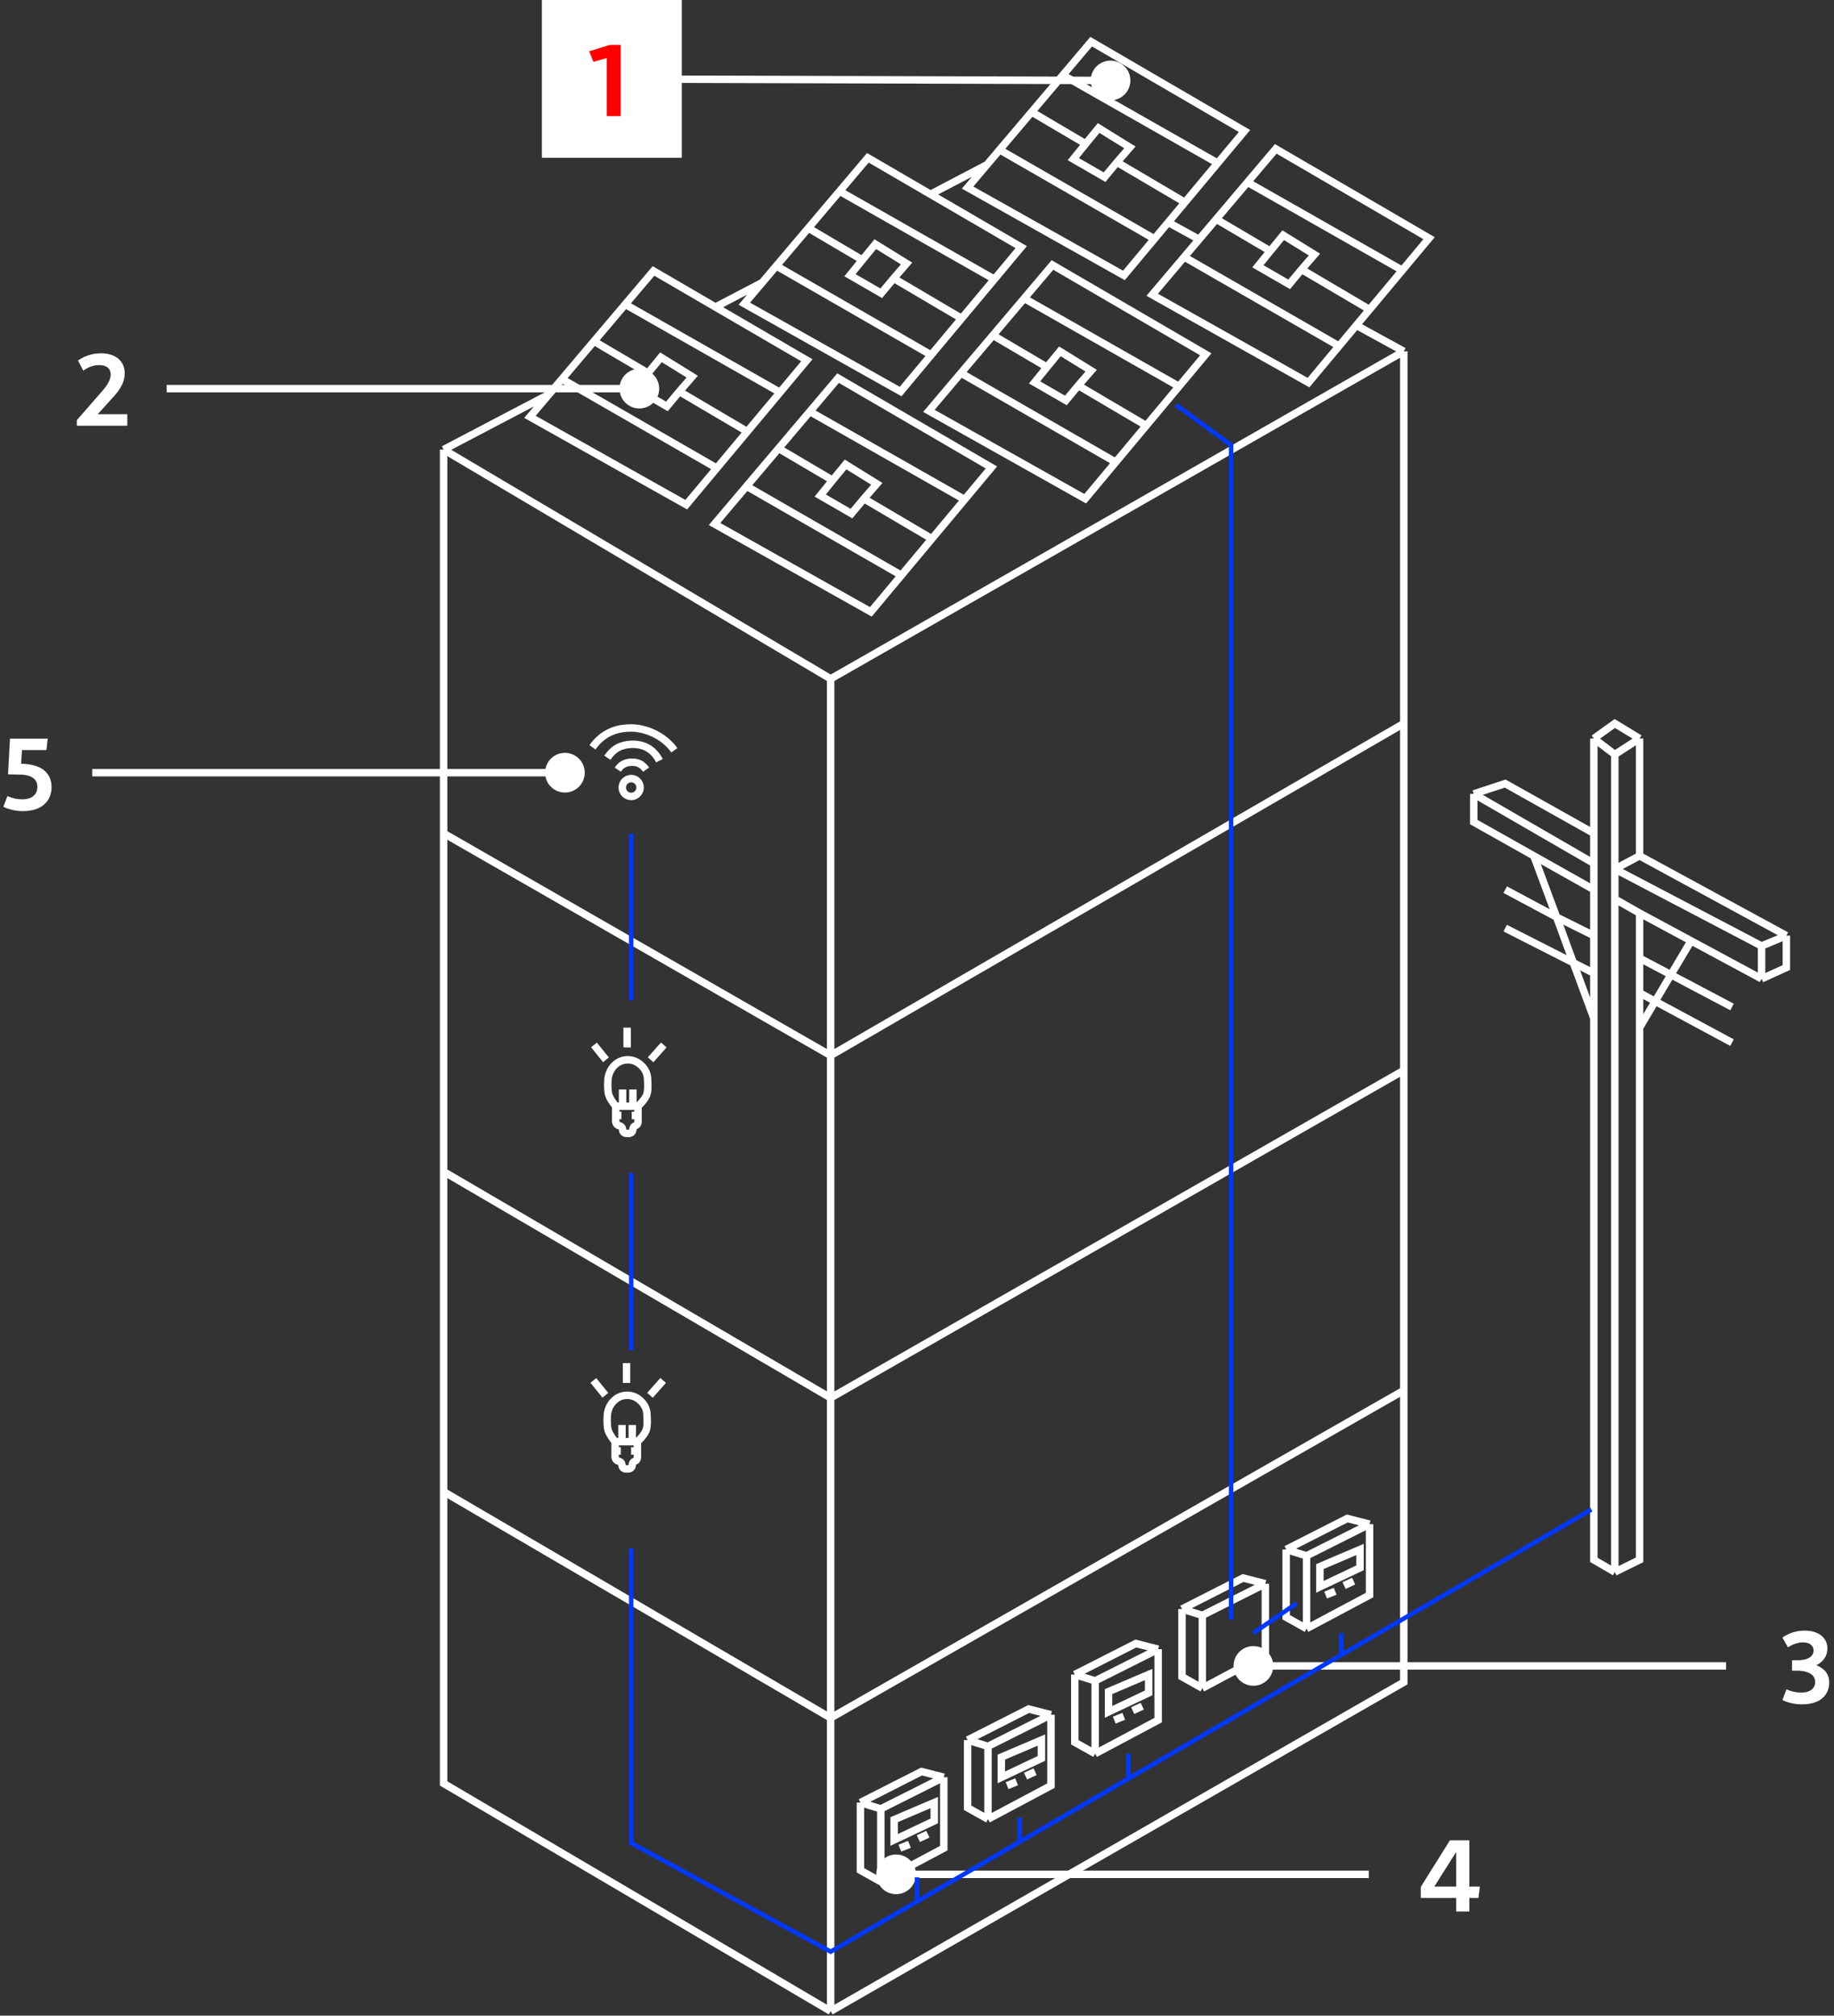
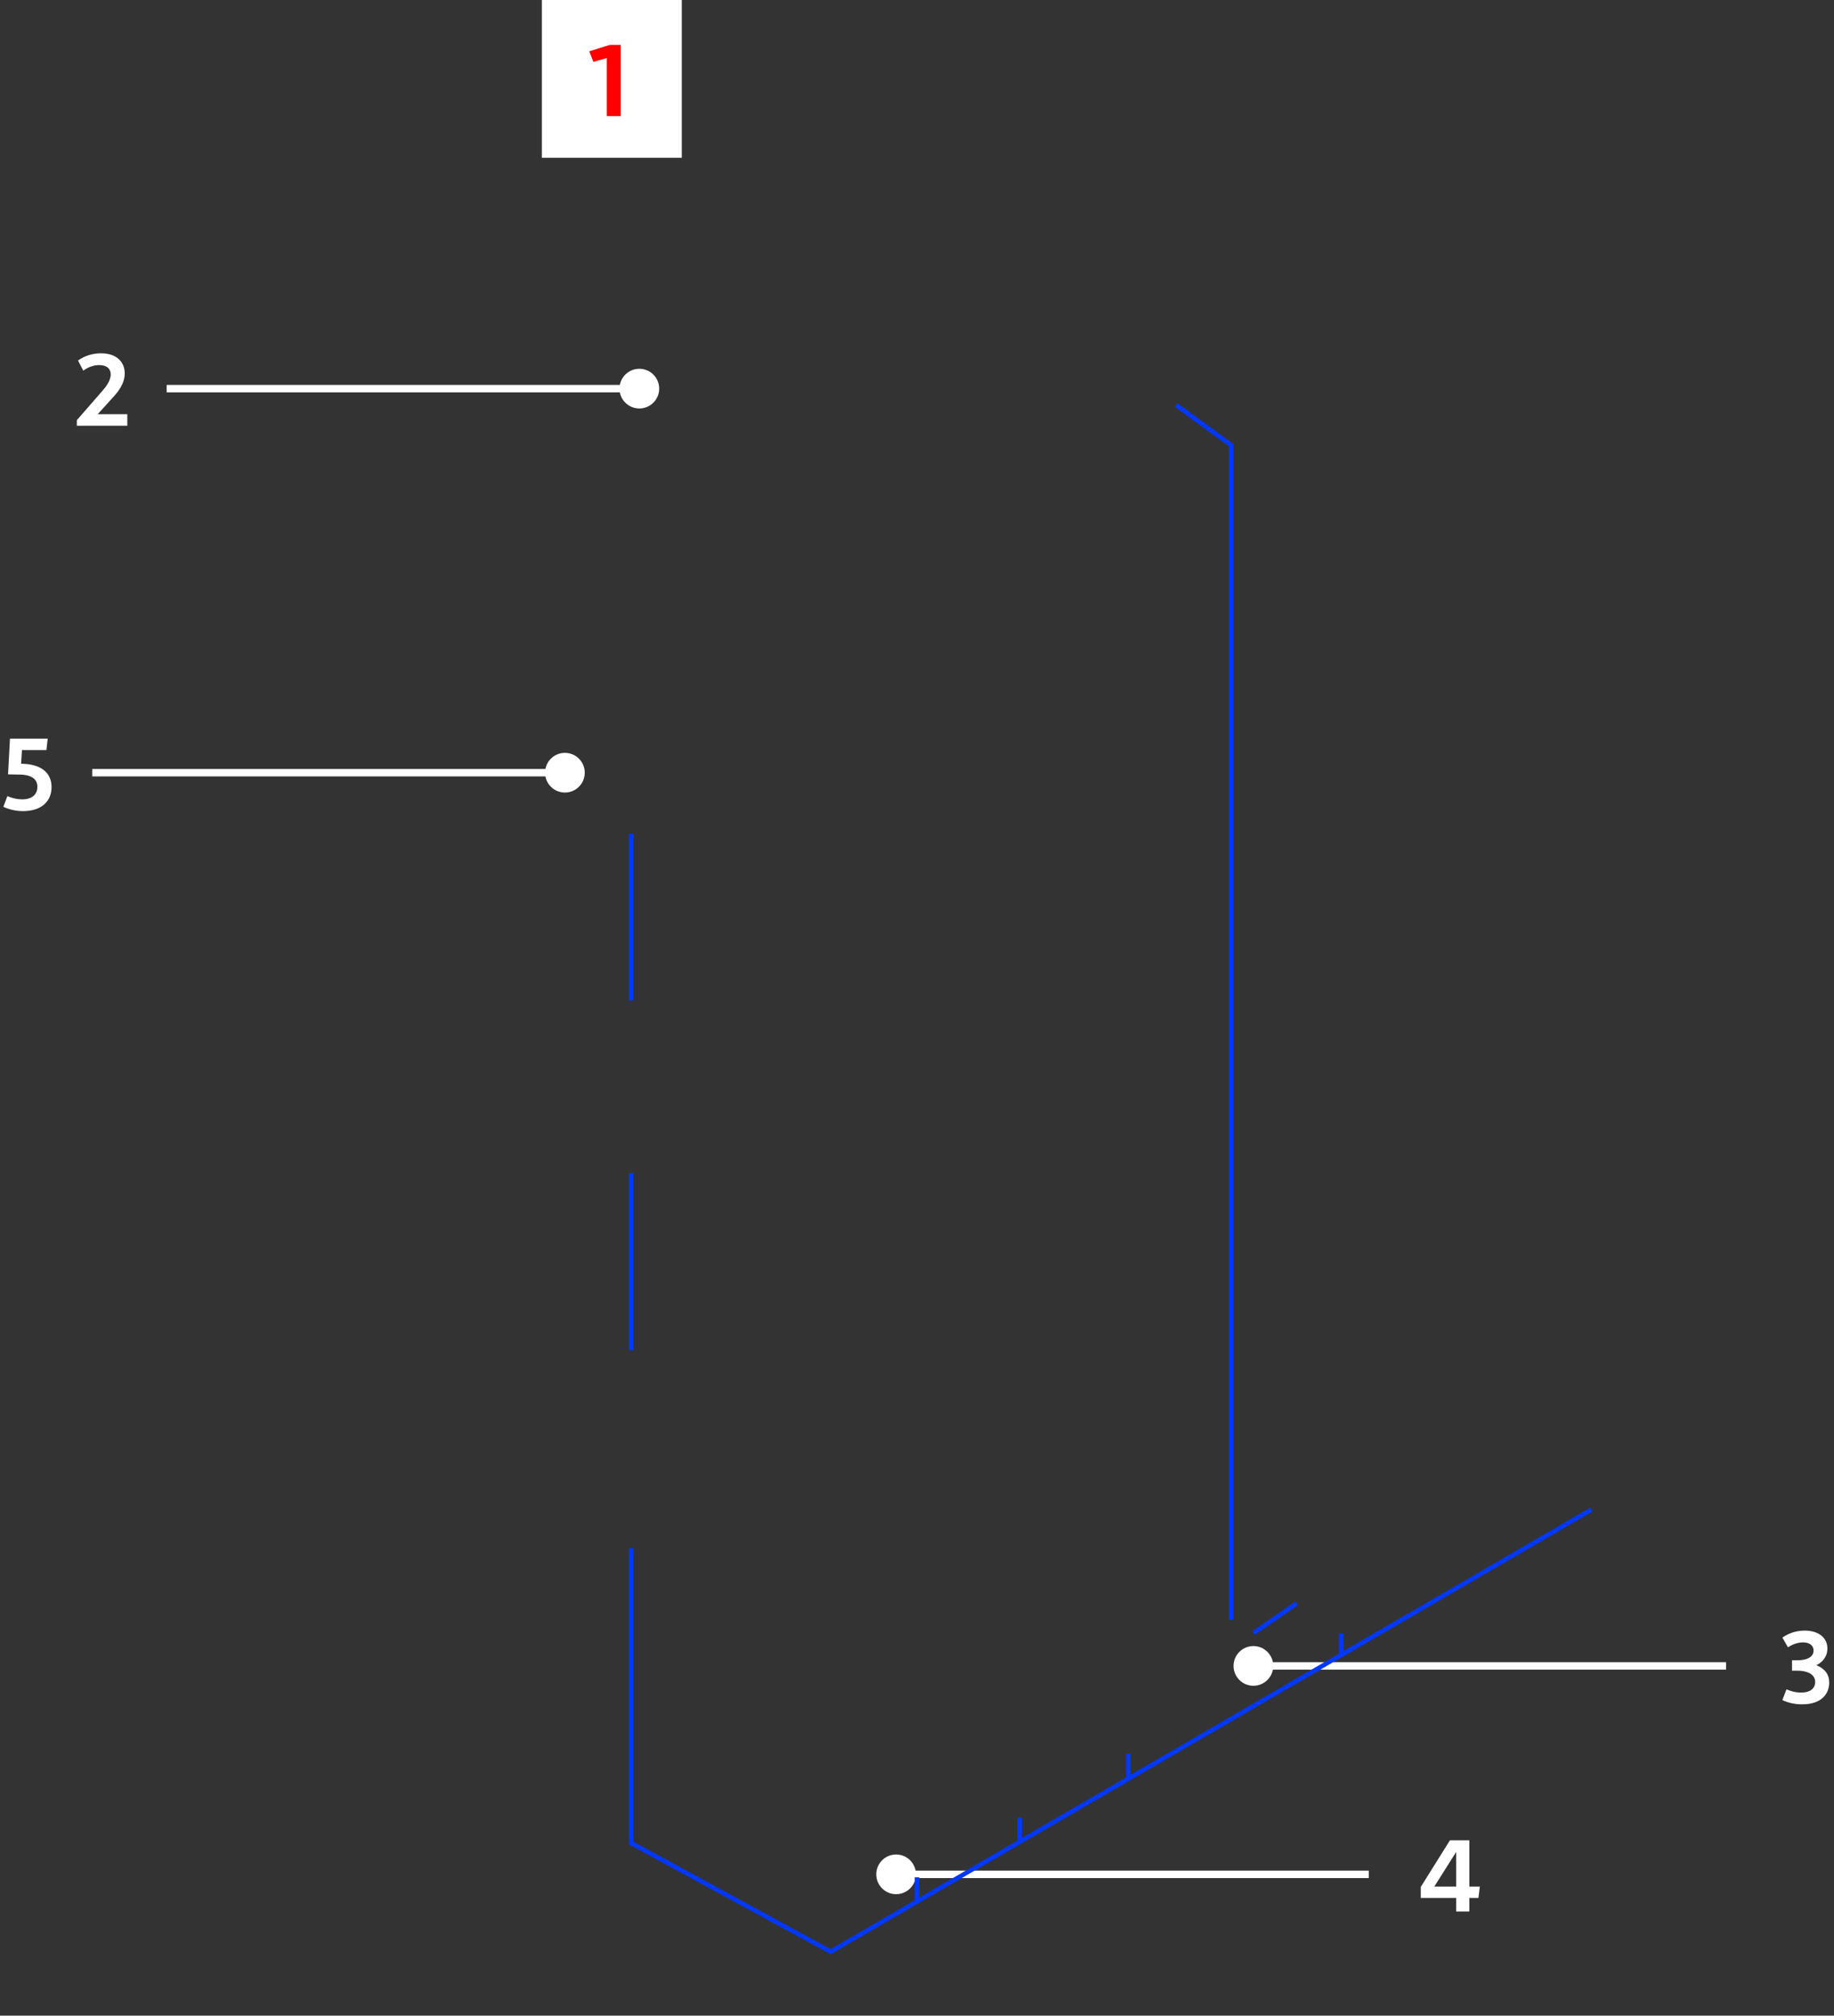
<svg xmlns="http://www.w3.org/2000/svg" width="616" height="677" viewBox="0 0 616 677" fill="none">
  <rect x="0" y="0" width="616" height="677" fill="#333333" stroke="none" />
-   <path d="M542.378 253.404L535.335 248.044M542.378 253.404L550.701 248.044M542.378 253.404V291.866M535.335 248.044L542.378 243L550.701 248.044M535.335 248.044V279.886M542.378 528L535.335 523.902V341.993M542.378 528L550.701 523.902V345.146M542.378 528V301.955M550.701 248.044V287.452M535.335 289.975L495 266.645M535.335 289.975V298.802M535.335 289.975V279.886M495 266.645V276.103L515.168 287.452M495 266.645L505.564 263.177L535.335 279.886M535.335 298.802L515.168 287.452M535.335 298.802V314.25M550.701 287.452L600 314.25M550.701 287.452L542.378 291.866M600 314.25L591.677 317.718M600 314.25L600 324.969L591.677 328.752M591.677 317.718V328.752M591.677 317.718L542.378 291.866M591.677 328.752L567.988 315.994M542.378 291.866V301.955M542.378 301.955L550.701 306.684M550.701 306.684L567.988 315.994M550.701 306.684V321.816M550.701 345.146L555.945 336.303M550.701 345.146V333.481M567.988 315.994L561.237 327.379M555.945 336.303L561.237 327.379M555.945 336.303L581.753 350.19M555.945 336.303L550.701 333.481M561.237 327.379L581.753 338.21M561.237 327.379L550.701 321.816M535.335 341.993L528.445 323.358M535.335 341.993V326.861M515.168 287.452L522.825 308.034M528.445 323.358L522.825 308.034M528.445 323.358L535.335 326.861M528.445 323.358L505.564 311.728M522.825 308.034L505.564 298.802M522.825 308.034L535.335 314.25M550.701 321.816V333.481M535.335 314.25V326.861M471.5 118L279 228M471.5 118V243M471.5 118L455.555 109.274M279 228L149 151M279 228V354.5M279 675.5L471.5 565V467M279 675.5L149 599V501M279 675.5V577M149 151V279.886M149 151L184.405 132.437M149 501L279 577M149 501V393.5M279 577L471.5 467M279 577V469.5M471.5 467V359.5M471.5 359.5L279 469.5M471.5 359.5V243M279 469.5L149 393.5M279 469.5V354.5M149 393.5V279.886M149 279.886L279 354.5M279 354.5L471.5 243M289 605.42V628.172L295.84 632M289 605.42L309.519 595L317 596.914M289 605.42L295.84 607.546M317 596.914L295.84 607.546M317 596.914V620.73L295.84 632M295.84 607.546V632M311.656 616.052L308.45 617.54M305.458 619.454L302.252 620.73M325 584.42V607.172L331.84 611M325 584.42L345.519 574L353 575.914M325 584.42L331.84 586.546M353 575.914L331.84 586.546M353 575.914V599.73L331.84 611M331.84 586.546V611M347.656 595.052L344.45 596.54M341.458 598.454L338.252 599.73M361 562.42V585.172L367.84 589M361 562.42L381.519 552L389 553.914M361 562.42L367.84 564.546M389 553.914L367.84 564.546M389 553.914V577.73L367.84 589M367.84 564.546V589M383.656 573.052L380.45 574.54M377.458 576.454L374.252 577.73M397 540.42V563.172L403.84 567M397 540.42L417.519 530L425 531.914M397 540.42L403.84 542.546M425 531.914L403.84 542.546M425 531.914V555.73L403.84 567M403.84 542.546V567M432 520.42V543.172L438.84 547M432 520.42L452.519 510L460 511.914M432 520.42L438.84 522.546M460 511.914L438.84 522.546M460 511.914V535.73L438.84 547M438.84 522.546V547M454.656 531.052L451.45 532.54M448.458 534.454L445.252 535.73M210 102.217L219.5 91L240.314 103.125M210 102.217L262 131.778M210 102.217L199.5 114.614M262 131.778L271 121L240.314 103.125M262 131.778L251 144.951M251 144.951L240.75 157.225M251 144.951L228.166 131.5M199.5 114.614L188.75 127.307M199.5 114.614L217.653 125.307M240.75 157.225L230.5 169.5L178 140L184.405 132.437M240.75 157.225L188.75 127.307M188.75 127.307L184.405 132.437M240.314 103.125L256.023 94.888M272 138.217L281.5 127L302.314 139.125L333 157L324 167.778M272 138.217L324 167.778M272 138.217L261.5 150.614M324 167.778L313 180.951M313 180.951L302.75 193.225M313 180.951L290.166 167.5M261.5 150.614L250.75 163.307M261.5 150.614L279.653 161.307M302.75 193.225L292.5 205.5L240 176L246.405 168.437L250.75 163.307M302.75 193.225L250.75 163.307M282 64.217L291.5 53L312.54 65.256M282 64.217L334 93.778M282 64.217L271.5 76.615M334 93.778L343 83L312.54 65.256M334 93.778L323 106.951M323 106.951L312.75 119.225M323 106.951L300.166 93.5M271.5 76.615L260.75 89.307M271.5 76.615L289.653 87.307M312.75 119.225L302.5 131.5L250 102L256.023 94.888M312.75 119.225L260.75 89.307M260.75 89.307L256.023 94.888M344 100.217L353.5 89L374.314 101.125L405 119L396 129.778M344 100.217L396 129.778M344 100.217L333.5 112.614M396 129.778L385 142.951M385 142.951L374.75 155.225M385 142.951L362.166 129.5M333.5 112.614L322.75 125.307M333.5 112.614L351.653 123.307M374.75 155.225L364.5 167.5L312 138L318.405 130.437L322.75 125.307M374.75 155.225L322.75 125.307M357 25.217L366.5 14L387.314 26.125L418 44L409 54.778M357 25.217L409 54.778M357 25.217L346.5 37.614M409 54.778L398 67.951M398 67.951L392.368 74.695M398 67.951L375.166 54.5M346.5 37.614L335.75 50.307M346.5 37.614L364.653 48.307M387.75 80.225L377.5 92.5L325 63L331.514 55.308M387.75 80.225L335.75 50.307M387.75 80.225L392.368 74.695M335.75 50.307L331.514 55.308M419 61.217L428.5 50L449.314 62.124L480 80L471 90.778M419 61.217L471 90.778M419 61.217L408.5 73.615M471 90.778L460 103.951M460 103.951L455.555 109.274M460 103.951L437.166 90.5M408.5 73.615L402.765 80.385M408.5 73.615L426.653 84.307M449.75 116.225L439.5 128.5L387 99L393.405 91.437L397.75 86.307M449.75 116.225L397.75 86.307M449.75 116.225L455.555 109.274M397.75 86.307L402.765 80.385M312.54 65.256L331.514 55.308M402.765 80.385C399.064 78.36 395.626 76.479 392.368 74.695M214.298 371.535C214.298 371.535 216.491 369.544 217.181 367.795C217.726 366.412 217.64 363.844 217.471 361.927C217.331 360.338 216.542 358.896 215.367 357.817L215.166 357.632C213.99 356.551 212.451 355.951 210.854 355.951C209.472 355.951 208.125 356.396 207.037 357.247L206.912 357.345C205.294 358.614 204.307 360.664 204.186 362.717C204.082 364.492 204.082 366.574 204.497 367.795C205.057 369.442 206.803 371.535 206.803 371.535M214.298 371.535H212.568M214.298 371.535V374.652M206.803 371.535H209.109M206.803 371.535V374.652M209.109 371.535V365.925M209.109 371.535H212.568M212.568 371.535V365.925M206.803 374.652V376.574C206.803 377.279 207.276 377.896 207.956 378.08L208.152 378.133C208.717 378.286 209.109 378.798 209.109 379.383C209.109 380.098 209.689 380.678 210.404 380.678H210.647H211.226C211.967 380.678 212.568 380.077 212.568 379.335V379.311C212.568 378.76 212.914 378.267 213.433 378.08C213.952 377.893 214.298 377.401 214.298 376.849V374.652M206.803 374.652H208.725M214.298 374.652H212.184M203.536 355.951L199.5 350.964M210.647 351.795V345.146M218.526 355.951L222.946 350.964M214.092 484.214C214.092 484.214 216.285 482.222 216.975 480.474C217.52 479.091 217.434 476.523 217.265 474.606C217.125 473.017 216.336 471.575 215.162 470.496L214.96 470.31C213.784 469.23 212.245 468.63 210.648 468.63C209.266 468.63 207.919 469.075 206.831 469.926L206.706 470.023C205.088 471.292 204.101 473.343 203.98 475.395C203.876 477.171 203.876 479.253 204.291 480.474C204.851 482.121 206.597 484.214 206.597 484.214M214.092 484.214H212.362M214.092 484.214V487.331M206.597 484.214H208.903M206.597 484.214V487.331M208.903 484.214V478.603M208.903 484.214H212.362M212.362 484.214V478.603M206.597 487.331V489.253C206.597 489.958 207.07 490.575 207.75 490.759L207.946 490.812C208.511 490.965 208.903 491.477 208.903 492.062C208.903 492.777 209.483 493.356 210.198 493.356H210.441H211.02C211.761 493.356 212.362 492.755 212.362 492.014V491.99C212.362 491.438 212.708 490.946 213.227 490.759C213.746 490.572 214.092 490.08 214.092 489.528V487.331M206.597 487.331H208.519M214.092 487.331H211.978M203.33 468.63L199.294 463.643M210.441 464.474V457.825M218.32 468.63L222.74 463.643M207.5 258.5C208.635 256.841 209.992 256.087 212 256C214.181 255.905 215.767 256.698 217 258.5M221.5 255.5C219.534 251.691 216.283 249.809 212 250C208.419 250.16 205.996 251.523 204 254.5M199 251C202.684 245.797 207.5 244.5 212 244.5C216.5 244.5 222.816 246.797 226.5 252M217.653 125.307L222 120L232.5 126.5L228.166 131.5M217.653 125.307L213.5 130.437L224 136.5L228.166 131.5M279.653 161.307L284 156L294.5 162.5L290.166 167.5M279.653 161.307L275.5 166.437L286 172.5L290.166 167.5M351.653 123.307L356 118L366.5 124.5L362.166 129.5M351.653 123.307L347.5 128.437L358 134.5L362.166 129.5M289.653 87.307L294 82L304.5 88.5L300.166 93.5M289.653 87.307L285.5 92.437L296 98.5L300.166 93.5M364.653 48.307L369 43L379.5 49.5L375.166 54.5M364.653 48.307L360.5 53.437L371 59.5L375.166 54.5M426.653 84.307L431 79L441.5 85.5L437.166 90.5M426.653 84.307L422.5 89.437L433 95.5L437.166 90.5M300.328 617.966V611.161L313.794 605.42V611.586L300.328 617.966ZM336.328 596.966V590.161L349.794 584.42V590.586L336.328 596.966ZM372.328 574.966V568.161L385.794 562.42V568.586L372.328 574.966ZM443.328 532.966V526.161L456.794 520.42V526.586L443.328 532.966ZM212 261.5C213.657 261.5 215 262.843 215 264.5C215 266.157 213.657 267.5 212 267.5C210.343 267.5 209 266.157 209 264.5C209 262.843 210.343 261.5 212 261.5Z" stroke="white" stroke-width="2.5" />
-   <path d="M366.333 27.007C366.323 30.689 369.299 33.682 372.981 33.692C376.663 33.703 379.656 30.727 379.667 27.045C379.677 23.363 376.701 20.37 373.019 20.359C369.337 20.349 366.344 23.325 366.333 27.007ZM217.904 27.832L372.996 28.276L373.003 25.776L217.911 25.332L217.904 27.832Z" fill="white" />
  <rect width="47" height="53" transform="translate(182)" fill="white" />
  <path d="M204.784 15.096H208.492V39H203.812V19.488L199.312 20.784L197.908 17.22L204.784 15.096Z" fill="#FF0000" />
  <path d="M208.074 130.527C208.074 134.209 211.058 137.194 214.74 137.194C218.422 137.194 221.407 134.209 221.407 130.527C221.407 126.846 218.422 123.861 214.74 123.861C211.058 123.861 208.074 126.846 208.074 130.527ZM55.985 131.777H214.74V129.277H55.985V131.777Z" fill="white" />
  <path d="M32.825 139.112H42.761V143H25.805V141.128L34.589 131.048C35.453 130.04 37.181 127.916 37.181 125.756C37.181 123.884 35.921 122.624 33.329 122.624C31.817 122.624 29.909 123.056 27.965 124.496L26.201 121.076C28.361 119.564 30.989 118.664 33.941 118.664C39.233 118.664 41.897 121.652 41.897 125.396C41.897 129.068 39.341 131.984 37.649 133.784L32.825 139.112Z" fill="white" />
  <path d="M183.074 259.527C183.074 263.209 186.058 266.194 189.74 266.194C193.422 266.194 196.407 263.209 196.407 259.527C196.407 255.846 193.422 252.861 189.74 252.861C186.058 252.861 183.074 255.846 183.074 259.527ZM30.985 260.777H189.74V258.277H30.985V260.777Z" fill="white" />
  <path d="M7.165 256.52C13.465 256.592 17.317 259.292 17.317 264.368C17.317 268.904 14.185 272.432 7.705 272.432C5.221 272.432 2.917 271.82 1.117 270.992L2.485 267.392C4.033 268.076 5.797 268.472 7.417 268.472C11.305 268.472 12.565 266.348 12.565 264.26C12.565 260.264 7.813 260.156 6.553 260.156L2.701 260.084L3.349 248.096H16.021L15.589 251.912H7.381L7.093 256.52H7.165Z" fill="white" />
  <path d="M414.319 559.527C414.319 563.209 417.303 566.194 420.985 566.194C424.667 566.194 427.652 563.209 427.652 559.527C427.652 555.845 424.667 552.861 420.985 552.861C417.303 552.861 414.319 555.845 414.319 559.527ZM420.985 560.777H579.74V558.277H420.985V560.777Z" fill="white" />
  <path d="M610.076 559.292C612.884 560.408 614.396 562.352 614.396 565.124C614.396 568.688 612.02 572.432 605.288 572.432C602.48 572.432 600.212 571.748 598.664 570.992L600.032 567.392C601.472 568.004 603.092 568.472 604.928 568.472C608.276 568.472 609.68 566.888 609.68 564.944C609.68 562.28 606.944 561.128 603.704 561.128H601.904V557.636H603.488C607.772 557.636 609.14 556.052 609.14 554.36C609.14 552.92 608.096 551.624 605.576 551.624C603.488 551.624 601.688 552.524 600.536 553.28L598.664 550.004C600.356 548.816 602.912 547.664 606.188 547.664C610.724 547.664 613.784 550.004 613.784 553.676C613.784 556.196 612.38 558.14 610.076 559.292Z" fill="white" />
  <path d="M294.319 629.527C294.319 633.209 297.303 636.194 300.985 636.194C304.667 636.194 307.652 633.209 307.652 629.527C307.652 625.845 304.667 622.861 300.985 622.861C297.303 622.861 294.319 625.845 294.319 629.527ZM300.985 630.777H459.74V628.277H300.985V630.777Z" fill="white" />
  <path d="M497.044 633.648L496.576 637.464H493.516V642H489.088V637.464H477.208V633.756L487 618.096H493.516V633.648H497.044ZM481.744 633.648H489.088V622.02L481.744 633.648Z" fill="white" />
  <path d="M534.5 507L450.5 555.822M212 520V619L279 655.5L308 638.645M212 453.5V394M212 336V280M395 136L413.5 149.5V544M421 548.5L435.5 538.5M450.5 555.822V548.5M450.5 555.822L379 597.379M379 597.379V589M379 597.379L342.5 618.593M342.5 618.593V610.5M342.5 618.593L308 638.645M308 638.645V630.5" stroke="#0038FF" stroke-width="1.5" />
</svg>